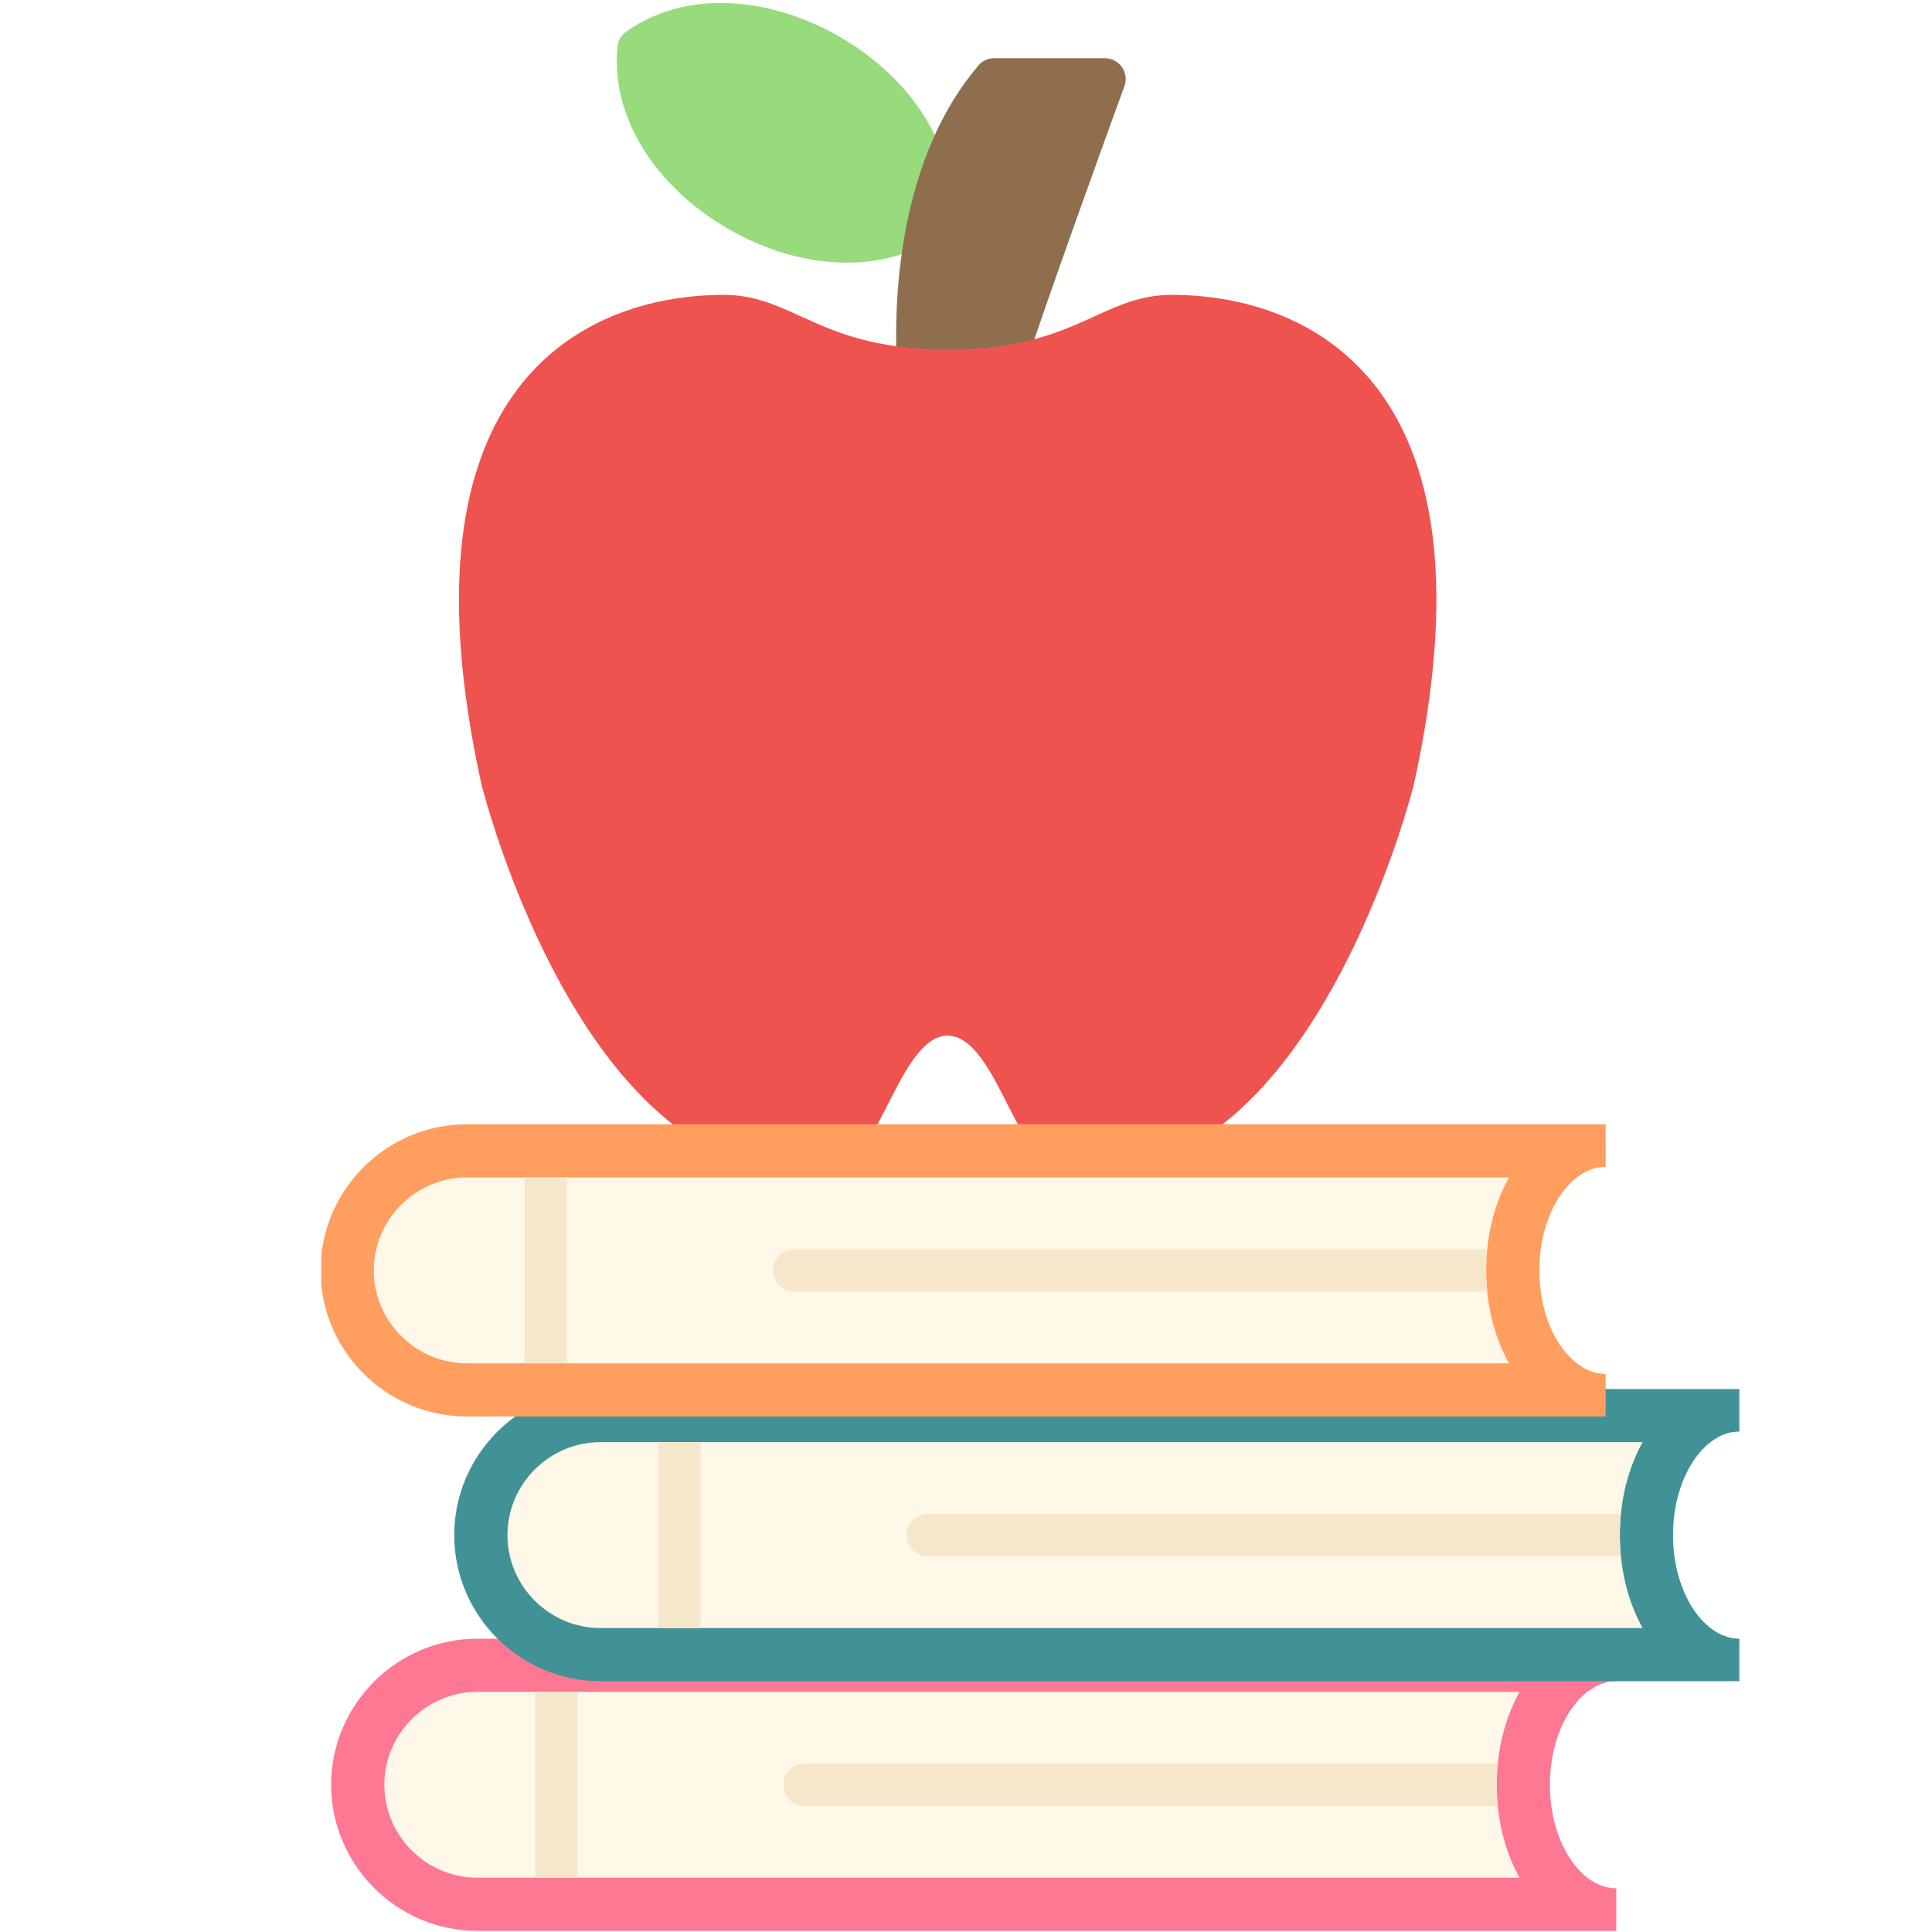
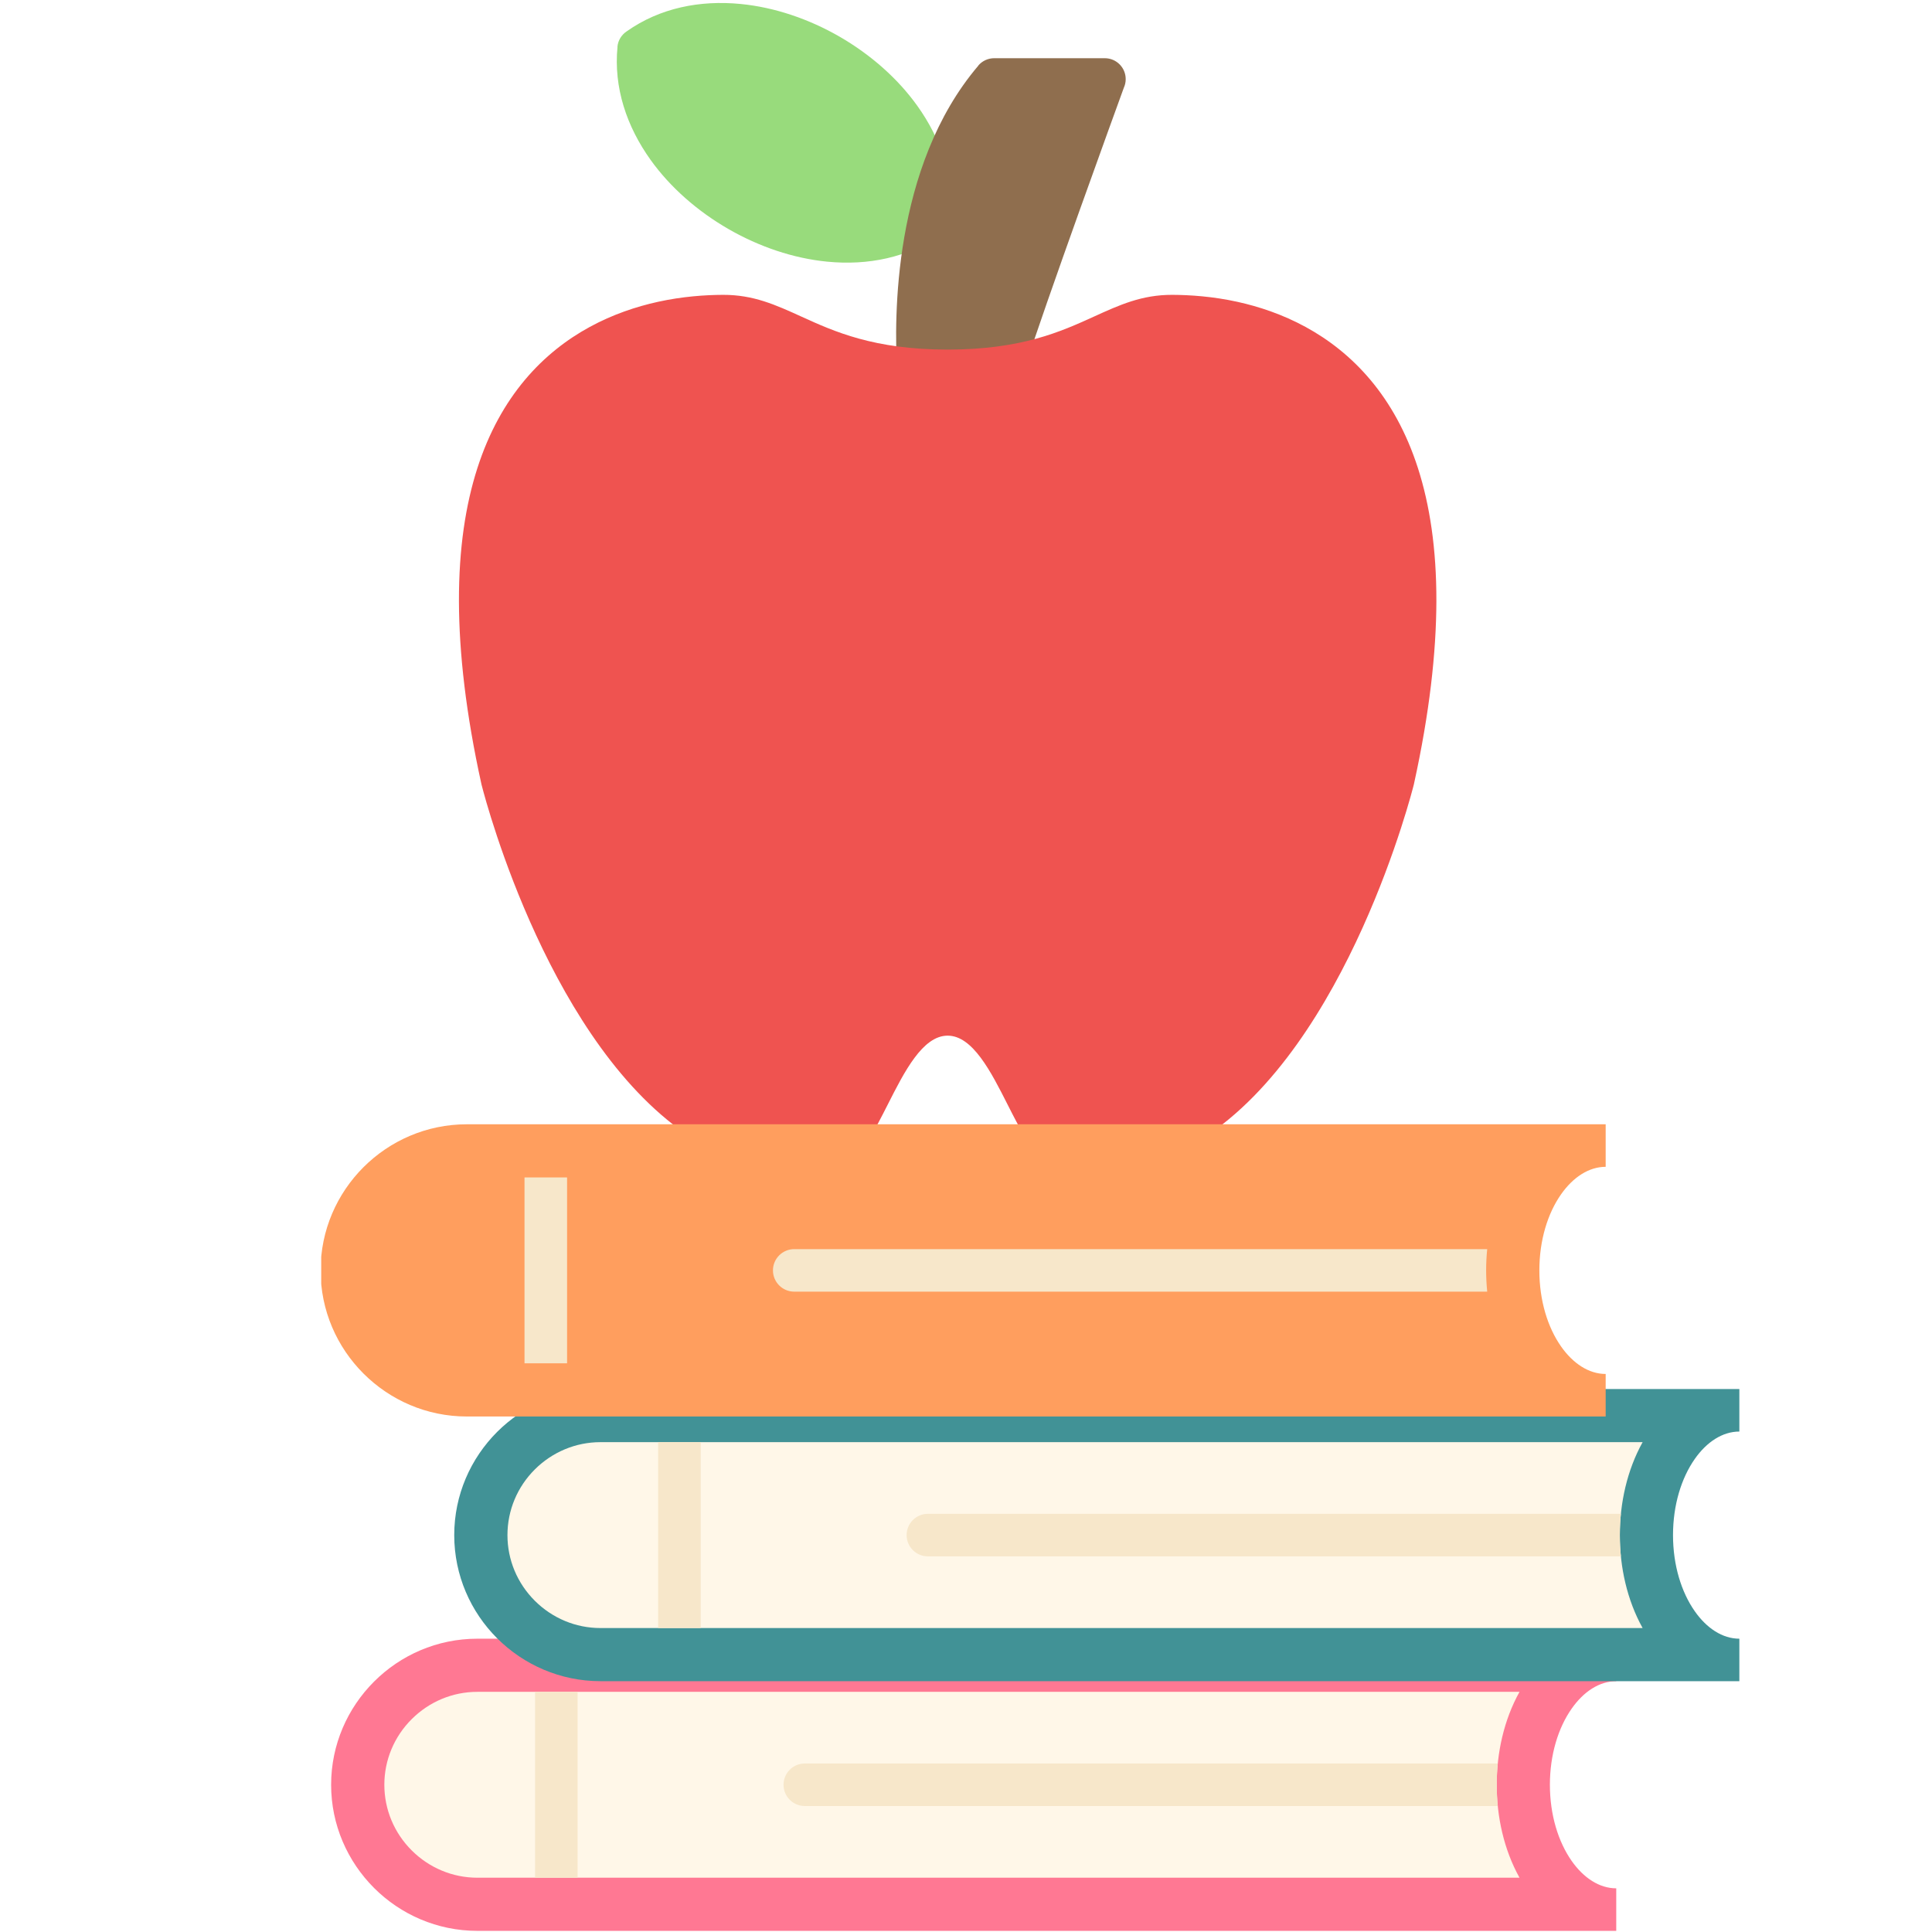
<svg xmlns="http://www.w3.org/2000/svg" width="256" zoomAndPan="magnify" viewBox="0 0 192 192" height="256" preserveAspectRatio="xMidYMid meet" version="1.2">
  <defs>
    <clipPath id="31dd38c84b">
      <path d="M 45 138 L 172.922 138 L 172.922 168 L 45 168 Z M 45 138 " />
    </clipPath>
    <clipPath id="6c43588453">
      <path d="M 31.922 111 L 160 111 L 160 141 L 31.922 141 Z M 31.922 111 " />
    </clipPath>
  </defs>
  <g id="33e3523078">
-     <rect x="0" width="192" y="0" height="192" style="fill:#ffffff;fill-opacity:1;stroke:none;" />
    <rect x="0" width="192" y="0" height="192" style="fill:#ffffff;fill-opacity:1;stroke:none;" />
    <path style=" stroke:none;fill-rule:nonzero;fill:#98db7c;fill-opacity:1;" d="M 93.527 23.285 C 90.227 25.617 86.242 26.398 82.207 26.004 C 78.84 25.676 75.434 24.516 72.387 22.758 C 69.328 20.996 66.617 18.629 64.656 15.891 C 62.285 12.578 60.969 8.711 61.367 4.652 L 61.359 4.645 C 61.422 3.996 61.781 3.445 62.285 3.113 C 65.586 0.781 69.57 0 73.605 0.395 C 76.973 0.723 80.379 1.883 83.426 3.637 C 86.484 5.402 89.195 7.77 91.156 10.508 C 93.531 13.82 94.844 17.688 94.445 21.746 L 94.453 21.754 C 94.391 22.402 94.035 22.953 93.527 23.285 Z M 93.527 23.285 " />
    <path style=" stroke:none;fill-rule:nonzero;fill:#8f6e4e;fill-opacity:1;" d="M 89.156 36.84 C 89.223 37.98 90.203 38.852 91.348 38.785 C 93.602 38.652 97.152 37.805 99.086 38.418 C 100.176 38.762 101.34 38.16 101.684 37.07 C 103.887 30.156 110.984 10.648 111.684 8.723 C 111.805 8.461 111.871 8.168 111.871 7.863 C 111.871 6.715 110.941 5.785 109.793 5.785 L 98.801 5.785 C 98.215 5.785 97.629 6.035 97.219 6.516 L 97.227 6.523 C 92.953 11.539 90.855 17.855 89.867 23.57 C 88.898 29.188 89 34.246 89.156 36.84 Z M 89.156 36.84 " />
    <path style=" stroke:none;fill-rule:nonzero;fill:#ef5350;fill-opacity:1;" d="M 100.133 109.77 C 98.488 106.52 96.668 102.922 94.176 102.922 C 91.688 102.922 89.867 106.52 88.223 109.77 C 86.934 112.312 85.73 114.688 83.984 115.953 C 81.535 117.727 78.562 117.578 75.676 116.625 C 73.148 115.789 70.695 114.332 68.844 113.141 C 54.809 104.125 48.367 79.969 47.891 78.113 C 47.871 78.055 47.855 77.996 47.844 77.938 L 47.844 77.93 C 46.301 70.926 45.625 64.918 45.609 59.762 C 45.582 49.262 48.328 42.328 52.156 37.762 C 56.066 33.105 61.047 30.949 65.398 29.992 C 67.832 29.457 70.102 29.309 71.852 29.301 C 74.879 29.293 77.074 30.293 79.672 31.477 C 82.902 32.945 86.852 34.742 94.176 34.742 C 101.504 34.742 105.453 32.945 108.684 31.477 C 111.281 30.293 113.477 29.293 116.504 29.301 C 118.254 29.309 120.523 29.457 122.957 29.992 C 127.309 30.949 132.289 33.105 136.199 37.762 C 140.027 42.328 142.773 49.262 142.746 59.762 C 142.73 64.898 142.059 70.879 140.531 77.844 C 140.523 77.898 140.512 77.949 140.496 78.004 L 140.496 78 C 140.41 78.336 134.016 103.82 119.512 113.141 C 117.66 114.332 115.207 115.789 112.68 116.625 C 109.793 117.578 106.82 117.727 104.367 115.953 C 102.625 114.688 101.422 112.312 100.133 109.77 Z M 100.133 109.77 " />
    <path style=" stroke:none;fill-rule:nonzero;fill:#ff7893;fill-opacity:1;" d="M 160.621 191.887 L 47.438 191.887 C 43.441 191.887 39.805 190.254 37.176 187.625 C 34.543 184.992 32.906 181.363 32.906 177.367 C 32.906 173.375 34.543 169.742 37.176 167.113 C 39.805 164.484 43.441 162.852 47.438 162.852 L 160.621 162.852 L 160.621 167.074 C 158.941 167.074 157.371 168.117 156.191 169.801 C 154.855 171.703 154.027 174.379 154.027 177.367 C 154.027 180.359 154.855 183.031 156.191 184.938 C 157.371 186.621 158.941 187.66 160.621 187.66 Z M 160.621 191.887 " />
    <path style=" stroke:none;fill-rule:evenodd;fill:#fff7e8;fill-opacity:1;" d="M 151.008 186.605 C 149.453 183.812 148.742 180.543 148.742 177.367 C 148.742 174.195 149.453 170.926 151.008 168.133 L 47.438 168.133 C 44.977 168.133 42.652 169.113 40.914 170.848 C 39.172 172.586 38.195 174.91 38.195 177.367 C 38.195 179.828 39.172 182.152 40.914 183.891 C 42.652 185.625 44.977 186.605 47.438 186.605 Z M 151.008 186.605 " />
    <path style=" stroke:none;fill-rule:evenodd;fill:#f7e7ca;fill-opacity:1;" d="M 53.176 168.133 L 57.402 168.133 L 57.402 186.605 L 53.176 186.605 Z M 53.176 168.133 " />
    <path style=" stroke:none;fill-rule:evenodd;fill:#f7e7ca;fill-opacity:1;" d="M 148.848 179.48 C 148.777 178.777 148.742 178.07 148.742 177.367 C 148.742 176.664 148.777 175.961 148.848 175.254 L 79.98 175.254 C 78.812 175.254 77.867 176.199 77.867 177.367 C 77.867 178.535 78.812 179.48 79.98 179.48 Z M 148.848 179.48 " />
    <g clip-rule="nonzero" clip-path="url(#31dd38c84b)">
      <path style=" stroke:none;fill-rule:nonzero;fill:#419296;fill-opacity:1;" d="M 172.855 167.074 L 59.672 167.074 C 55.676 167.074 52.039 165.441 49.406 162.812 C 46.773 160.184 45.141 156.551 45.141 152.559 C 45.141 148.562 46.773 144.934 49.406 142.301 C 52.039 139.672 55.676 138.039 59.672 138.039 L 172.855 138.039 L 172.855 142.266 C 171.176 142.266 169.605 143.305 168.426 144.988 C 167.09 146.895 166.262 149.566 166.262 152.559 C 166.262 155.547 167.09 158.223 168.426 160.125 C 169.605 161.809 171.176 162.852 172.855 162.852 Z M 172.855 167.074 " />
    </g>
    <path style=" stroke:none;fill-rule:evenodd;fill:#fff7e8;fill-opacity:1;" d="M 163.242 161.793 C 161.688 159 160.977 155.734 160.977 152.559 C 160.977 149.383 161.688 146.117 163.242 143.32 L 59.672 143.32 C 57.211 143.32 54.887 144.301 53.145 146.035 C 51.406 147.773 50.43 150.098 50.43 152.559 C 50.43 155.016 51.406 157.34 53.145 159.078 C 54.887 160.816 57.211 161.793 59.672 161.793 Z M 163.242 161.793 " />
    <path style=" stroke:none;fill-rule:evenodd;fill:#f7e7ca;fill-opacity:1;" d="M 65.406 143.32 L 69.637 143.32 L 69.637 161.793 L 65.406 161.793 Z M 65.406 143.32 " />
    <path style=" stroke:none;fill-rule:evenodd;fill:#f7e7ca;fill-opacity:1;" d="M 161.082 154.668 C 161.012 153.965 160.977 153.258 160.977 152.555 C 160.977 151.855 161.012 151.148 161.082 150.441 L 92.215 150.441 C 91.047 150.441 90.098 151.391 90.098 152.555 C 90.098 153.723 91.047 154.668 92.215 154.668 Z M 161.082 154.668 " />
    <g clip-rule="nonzero" clip-path="url(#6c43588453)">
      <path style=" stroke:none;fill-rule:nonzero;fill:#ff9e5e;fill-opacity:1;" d="M 159.57 140.77 L 46.391 140.77 C 42.391 140.77 38.758 139.137 36.125 136.504 C 33.492 133.875 31.859 130.246 31.859 126.25 C 31.859 122.254 33.492 118.625 36.125 115.992 C 38.758 113.363 42.391 111.73 46.391 111.73 L 159.57 111.73 L 159.57 115.957 C 157.895 115.957 156.324 117 155.141 118.684 C 153.805 120.586 152.98 123.258 152.98 126.25 C 152.98 129.242 153.805 131.914 155.141 133.816 C 156.324 135.5 157.895 136.543 159.57 136.543 Z M 159.57 140.77 " />
    </g>
-     <path style=" stroke:none;fill-rule:evenodd;fill:#fff7e8;fill-opacity:1;" d="M 149.961 135.484 C 148.406 132.691 147.691 129.422 147.691 126.25 C 147.691 123.074 148.406 119.805 149.961 117.012 L 46.391 117.012 C 43.93 117.012 41.602 117.992 39.863 119.727 C 38.125 121.465 37.145 123.789 37.145 126.25 C 37.145 128.707 38.125 131.031 39.863 132.77 C 41.602 134.508 43.93 135.484 46.391 135.484 Z M 149.961 135.484 " />
    <path style=" stroke:none;fill-rule:evenodd;fill:#f7e7ca;fill-opacity:1;" d="M 52.125 117.012 L 56.355 117.012 L 56.355 135.484 L 52.125 135.484 Z M 52.125 117.012 " />
    <path style=" stroke:none;fill-rule:evenodd;fill:#f7e7ca;fill-opacity:1;" d="M 147.797 128.363 C 147.727 127.656 147.691 126.949 147.691 126.25 C 147.691 125.547 147.727 124.84 147.797 124.137 L 78.93 124.137 C 77.762 124.137 76.816 125.082 76.816 126.25 C 76.816 127.414 77.762 128.363 78.93 128.363 Z M 147.797 128.363 " />
  </g>
</svg>